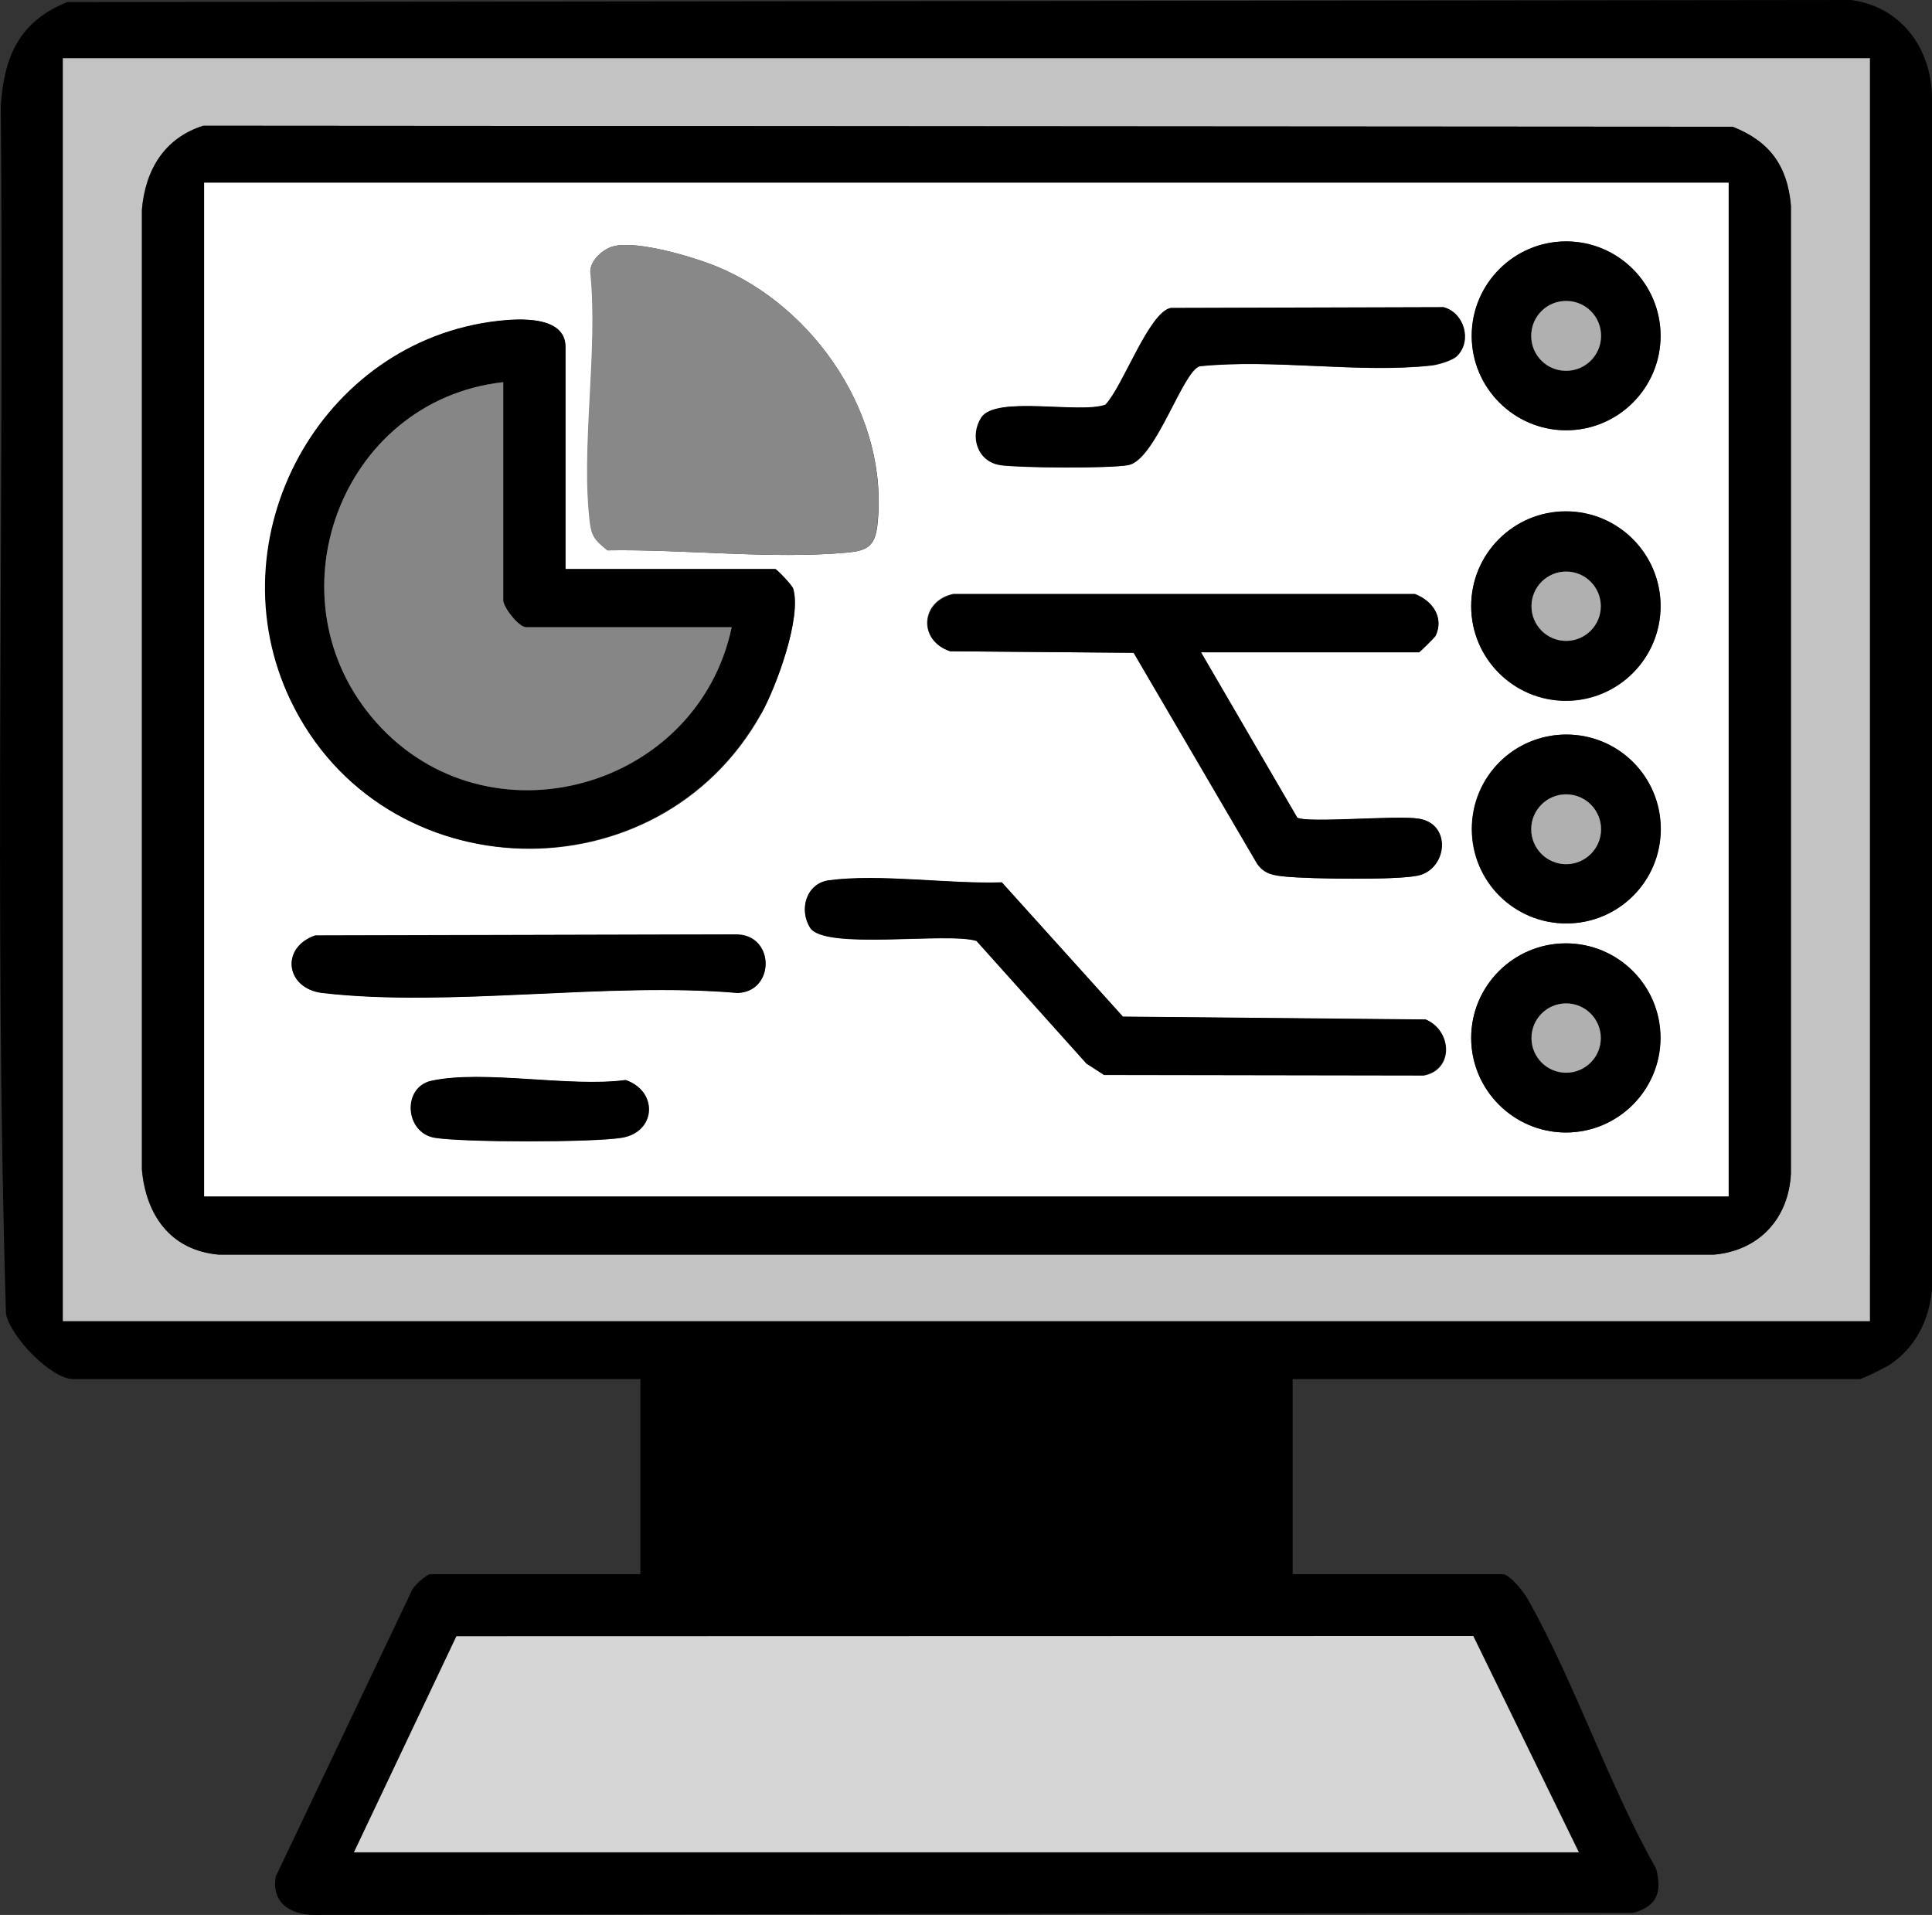
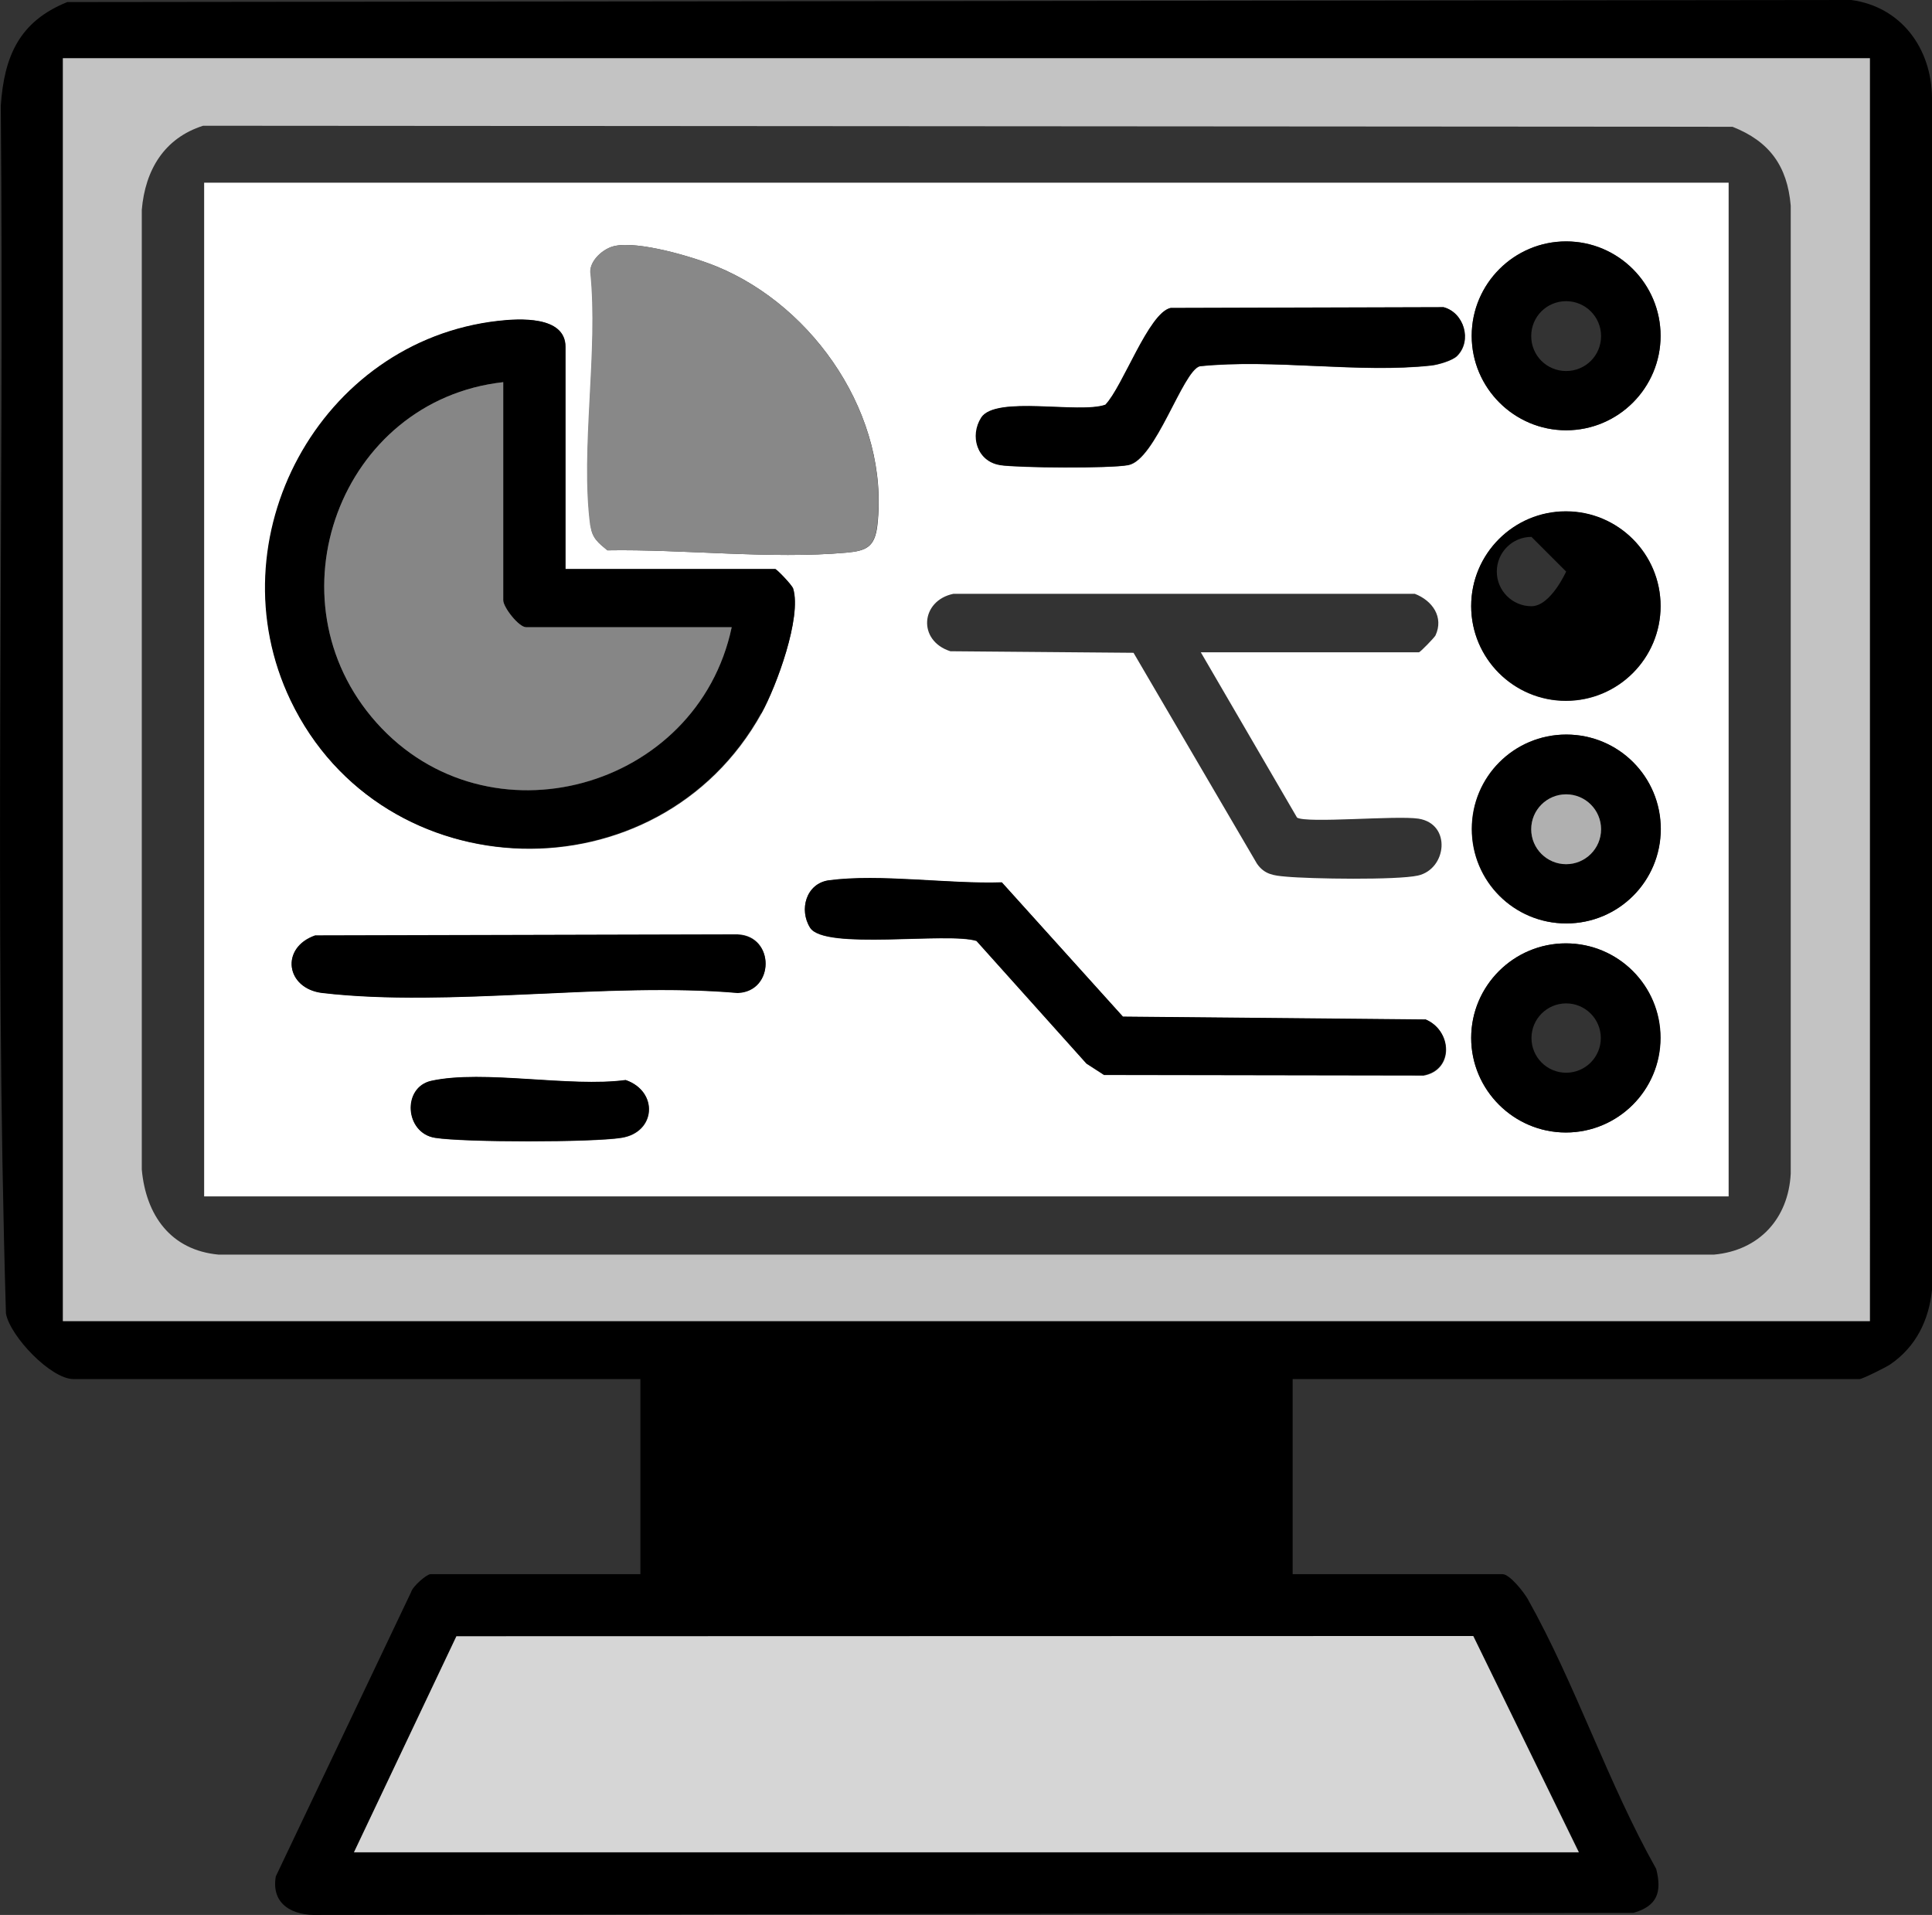
<svg xmlns="http://www.w3.org/2000/svg" id="_레이어_2" data-name="레이어 2" viewBox="0 0 74.67 74.01">
  <rect x="0" y="0" width="74.67" height="74.01" fill="#333333" stroke="none" />
  <defs>
    <style>
      .cls-1 {
        fill: #c3c3c3;
      }

      .cls-2 {
        fill: #fff;
      }

      .cls-3 {
        fill: #888;
      }

      .cls-4 {
        fill: #b0b0b0;
      }

      .cls-5 {
        fill: #d6d6d6;
      }

      .cls-6 {
        fill: #868686;
      }
    </style>
  </defs>
  <g id="_레이어_1-2" data-name="레이어 1">
    <path d="M2.43,51.06V2.25s69.84,0,69.84,0v48.81s-69.84,0-69.84,0ZM56.94,63.23l4.09,8.36H13.68l3.96-8.35h39.3ZM71.54,0L2.6.08C.74.83.16,2.18.03,4.09c.14,15.55-.26,31.15.2,46.68.17.89,1.74,2.53,2.61,2.53h21.91v7.54h-8.11c-.15,0-.69.47-.75.69l-5.23,10.99c-.19,1.09.66,1.53,1.65,1.49l50.82-.08c.92-.26,1.11-.8.88-1.7-1.88-3.34-3.1-7.11-4.97-10.44-.15-.26-.69-.95-.97-.95h-8.11v-7.54h21.91c.11,0,1.03-.46,1.19-.57.99-.68,1.49-1.7,1.61-2.88V3.77c-.02-1.91-1.2-3.51-3.12-3.77" />
    <path class="cls-1" d="M69.21,45.36c-.09,1.73-1.21,2.97-2.97,3.13H8.45c-1.85-.17-2.81-1.52-2.97-3.29V8.11c.13-1.53.86-2.77,2.37-3.25l59.11.04c1.42.56,2.12,1.51,2.25,3.05v37.41ZM2.43,2.25v48.81s69.84,0,69.84,0V2.25s-69.84,0-69.84,0Z" />
    <polygon class="cls-5" points="13.68 71.59 61.02 71.59 56.94 63.23 17.64 63.24 13.68 71.59" />
-     <path d="M66.81,46.24H7.89s0-39.18,0-39.18h58.92v39.18ZM66.97,4.9l-59.11-.04c-1.51.48-2.24,1.71-2.37,3.25v37.09c.15,1.77,1.11,3.13,2.97,3.29h57.79c1.75-.16,2.88-1.4,2.97-3.13V7.95c-.13-1.53-.82-2.49-2.25-3.05" />
    <path class="cls-2" d="M19.26,12.41c.79-.09,2.6-.21,2.6,1v8.59h8.11c.05,0,.64.61.69.75.33,1.11-.65,3.77-1.22,4.81-3.99,7.21-14.64,6.93-18.19-.48-2.99-6.25,1.11-13.89,8.02-14.67M22.82,10.51c-.01-.46.51-.91.93-1,.93-.21,3.04.42,3.95.79,3.8,1.56,6.69,5.81,6.21,10.01-.1.83-.42.98-1.2,1.05-2.9.26-6.3-.14-9.23-.09-.35-.29-.59-.47-.65-.95-.39-2.95.32-6.76,0-9.81M36.86,22.95h17.82c.68.26,1.13.9.8,1.61-.04.08-.59.65-.64.65h-8.43l3.72,6.39c.39.23,3.82-.09,4.69.04,1.29.2,1.1,1.95-.02,2.2-.82.18-4.16.13-5.11.04-.46-.04-.82-.08-1.11-.5l-4.77-8.15-7.08-.06c-1.28-.41-1.15-1.96.12-2.22M37.93,16.15c.55-.87,3.79-.14,4.8-.5.68-.7,1.67-3.55,2.52-3.74l10.55-.03c.79.21,1.11,1.29.52,1.88-.18.18-.73.34-.99.37-2.8.31-6.11-.27-8.96.03-.67.2-1.7,3.62-2.76,3.82-.68.13-4.23.11-4.96,0-.87-.14-1.16-1.11-.72-1.82M60.52,36.46c2.02,0,3.65,1.64,3.65,3.66s-1.64,3.65-3.65,3.65-3.66-1.64-3.66-3.65,1.64-3.66,3.66-3.66M64.18,32.04c0,2.02-1.63,3.65-3.65,3.65s-3.65-1.63-3.65-3.65,1.63-3.65,3.65-3.65,3.65,1.63,3.65,3.65M60.52,19.77c2.02,0,3.66,1.64,3.66,3.66s-1.64,3.66-3.66,3.66-3.66-1.64-3.66-3.66,1.64-3.66,3.66-3.66M60.53,9.33c2.02,0,3.65,1.64,3.65,3.65s-1.64,3.65-3.65,3.65-3.65-1.64-3.65-3.65,1.63-3.65,3.65-3.65M54.99,41.57l-12.32-.02-.68-.44-4.25-4.74c-1.13-.35-5.88.37-6.43-.51-.44-.69-.16-1.71.73-1.83,1.98-.26,4.63.15,6.68.08l4.68,5.19,11.69.11c1.05.42,1.12,1.97-.1,2.17M28.52,38.37c-5.07-.44-11.1.57-16.06,0-1.43-.17-1.63-1.75-.28-2.22l16.34-.04c1.43.07,1.42,2.19,0,2.25M24.02,43.98c-1.12.18-6.08.18-7.2,0-1.16-.18-1.28-1.95-.14-2.2,2.01-.44,5.35.26,7.51-.03,1.27.44,1.17,2.02-.17,2.23M7.89,46.24h58.92s0-39.18,0-39.18H7.89v39.18Z" />
    <path d="M19.45,14.77v8.43c0,.27.6,1.04.88,1.04h7.95c-1.32,6.28-9.41,8.53-13.73,3.69-4.25-4.77-1.4-12.46,4.9-13.16M29.43,27.56c.58-1.04,1.56-3.7,1.22-4.81-.04-.15-.64-.76-.69-.76h-8.11v-8.59c0-1.21-1.81-1.09-2.6-1-6.9.78-11.01,8.42-8.02,14.67,3.55,7.41,14.2,7.68,18.19.48" />
    <path class="cls-3" d="M22.82,20.32c.06.48.3.66.65.95,2.93-.05,6.33.35,9.23.09.78-.07,1.1-.22,1.2-1.05.49-4.2-2.4-8.45-6.2-10.01-.91-.38-3.03-1-3.96-.79-.42.09-.94.55-.93,1,.32,3.05-.39,6.86,0,9.81" />
-     <path d="M36.74,25.17l7.08.06,4.77,8.15c.29.41.65.45,1.11.5.95.09,4.29.14,5.11-.04,1.13-.25,1.32-2,.02-2.2-.87-.14-4.3.18-4.69-.04l-3.72-6.39h8.43s.6-.56.64-.64c.33-.71-.13-1.35-.8-1.6h-17.82c-1.27.25-1.4,1.8-.12,2.21" />
    <path d="M55.09,39.4l-11.69-.11-4.68-5.19c-2.05.07-4.7-.34-6.68-.08-.89.12-1.16,1.14-.73,1.83.55.88,5.3.16,6.43.51l4.25,4.74.68.44,12.31.02c1.22-.19,1.14-1.75.1-2.17" />
    <path d="M38.64,17.97c.73.11,4.28.14,4.96,0,1.06-.2,2.1-3.62,2.76-3.82,2.85-.29,6.17.28,8.96-.03.26-.03.82-.19.99-.37.59-.59.27-1.67-.52-1.88l-10.55.03c-.85.19-1.84,3.03-2.52,3.74-1.01.36-4.24-.37-4.8.5-.45.71-.16,1.68.71,1.82" />
    <path d="M28.52,36.12l-16.34.04c-1.35.47-1.14,2.05.28,2.22,4.95.57,10.99-.44,16.06,0,1.42-.06,1.43-2.19,0-2.25" />
-     <path d="M60.53,22.09c.74,0,1.34.6,1.34,1.34s-.6,1.34-1.34,1.34-1.34-.6-1.34-1.34.6-1.34,1.34-1.34M60.52,27.08c2.02,0,3.66-1.64,3.66-3.66s-1.64-3.66-3.66-3.66-3.66,1.64-3.66,3.66,1.64,3.66,3.66,3.66" />
+     <path d="M60.53,22.09s-.6,1.34-1.34,1.34-1.34-.6-1.34-1.34.6-1.34,1.34-1.34M60.52,27.08c2.02,0,3.66-1.64,3.66-3.66s-1.64-3.66-3.66-3.66-3.66,1.64-3.66,3.66,1.64,3.66,3.66,3.66" />
    <path d="M60.53,38.78c.74,0,1.34.6,1.34,1.34s-.6,1.34-1.34,1.34-1.34-.6-1.34-1.34.6-1.34,1.34-1.34M60.52,43.77c2.02,0,3.66-1.64,3.66-3.66s-1.64-3.65-3.66-3.65-3.66,1.64-3.66,3.65,1.64,3.66,3.66,3.66" />
    <path d="M60.53,11.64c.74,0,1.35.6,1.35,1.35s-.6,1.35-1.35,1.35-1.35-.6-1.35-1.35.6-1.35,1.35-1.35M60.53,16.63c2.02,0,3.65-1.64,3.65-3.65s-1.64-3.65-3.65-3.65-3.65,1.64-3.65,3.65,1.64,3.65,3.65,3.65" />
    <path d="M61.88,32.05c0,.75-.61,1.35-1.35,1.35s-1.35-.61-1.35-1.35.6-1.35,1.35-1.35,1.35.61,1.35,1.35M56.89,32.04c0,2.02,1.63,3.65,3.65,3.65s3.65-1.63,3.65-3.65-1.63-3.65-3.65-3.65-3.65,1.63-3.65,3.65" />
    <path d="M24.18,41.74c-2.16.29-5.49-.41-7.51.03-1.14.25-1.03,2.02.14,2.2,1.13.18,6.08.18,7.2,0,1.34-.21,1.44-1.79.17-2.23" />
    <path class="cls-6" d="M28.28,24.24h-7.95c-.28,0-.88-.77-.88-1.04v-8.43c-6.3.7-9.15,8.4-4.9,13.16,4.31,4.83,12.4,2.59,13.73-3.69" />
-     <path class="cls-4" d="M60.53,24.77c.74,0,1.34-.6,1.34-1.34s-.6-1.34-1.34-1.34-1.34.6-1.34,1.34.6,1.34,1.34,1.34" />
-     <path class="cls-4" d="M60.53,41.46c.74,0,1.34-.6,1.34-1.34s-.6-1.34-1.34-1.34-1.34.6-1.34,1.34.6,1.34,1.34,1.34" />
-     <path class="cls-4" d="M60.53,14.33c.74,0,1.35-.6,1.35-1.35s-.6-1.35-1.35-1.35-1.35.6-1.35,1.35.6,1.35,1.35,1.35" />
    <path class="cls-4" d="M59.18,32.05c0,.75.61,1.35,1.35,1.35s1.35-.6,1.35-1.35-.61-1.35-1.35-1.35-1.35.6-1.35,1.35" />
  </g>
</svg>